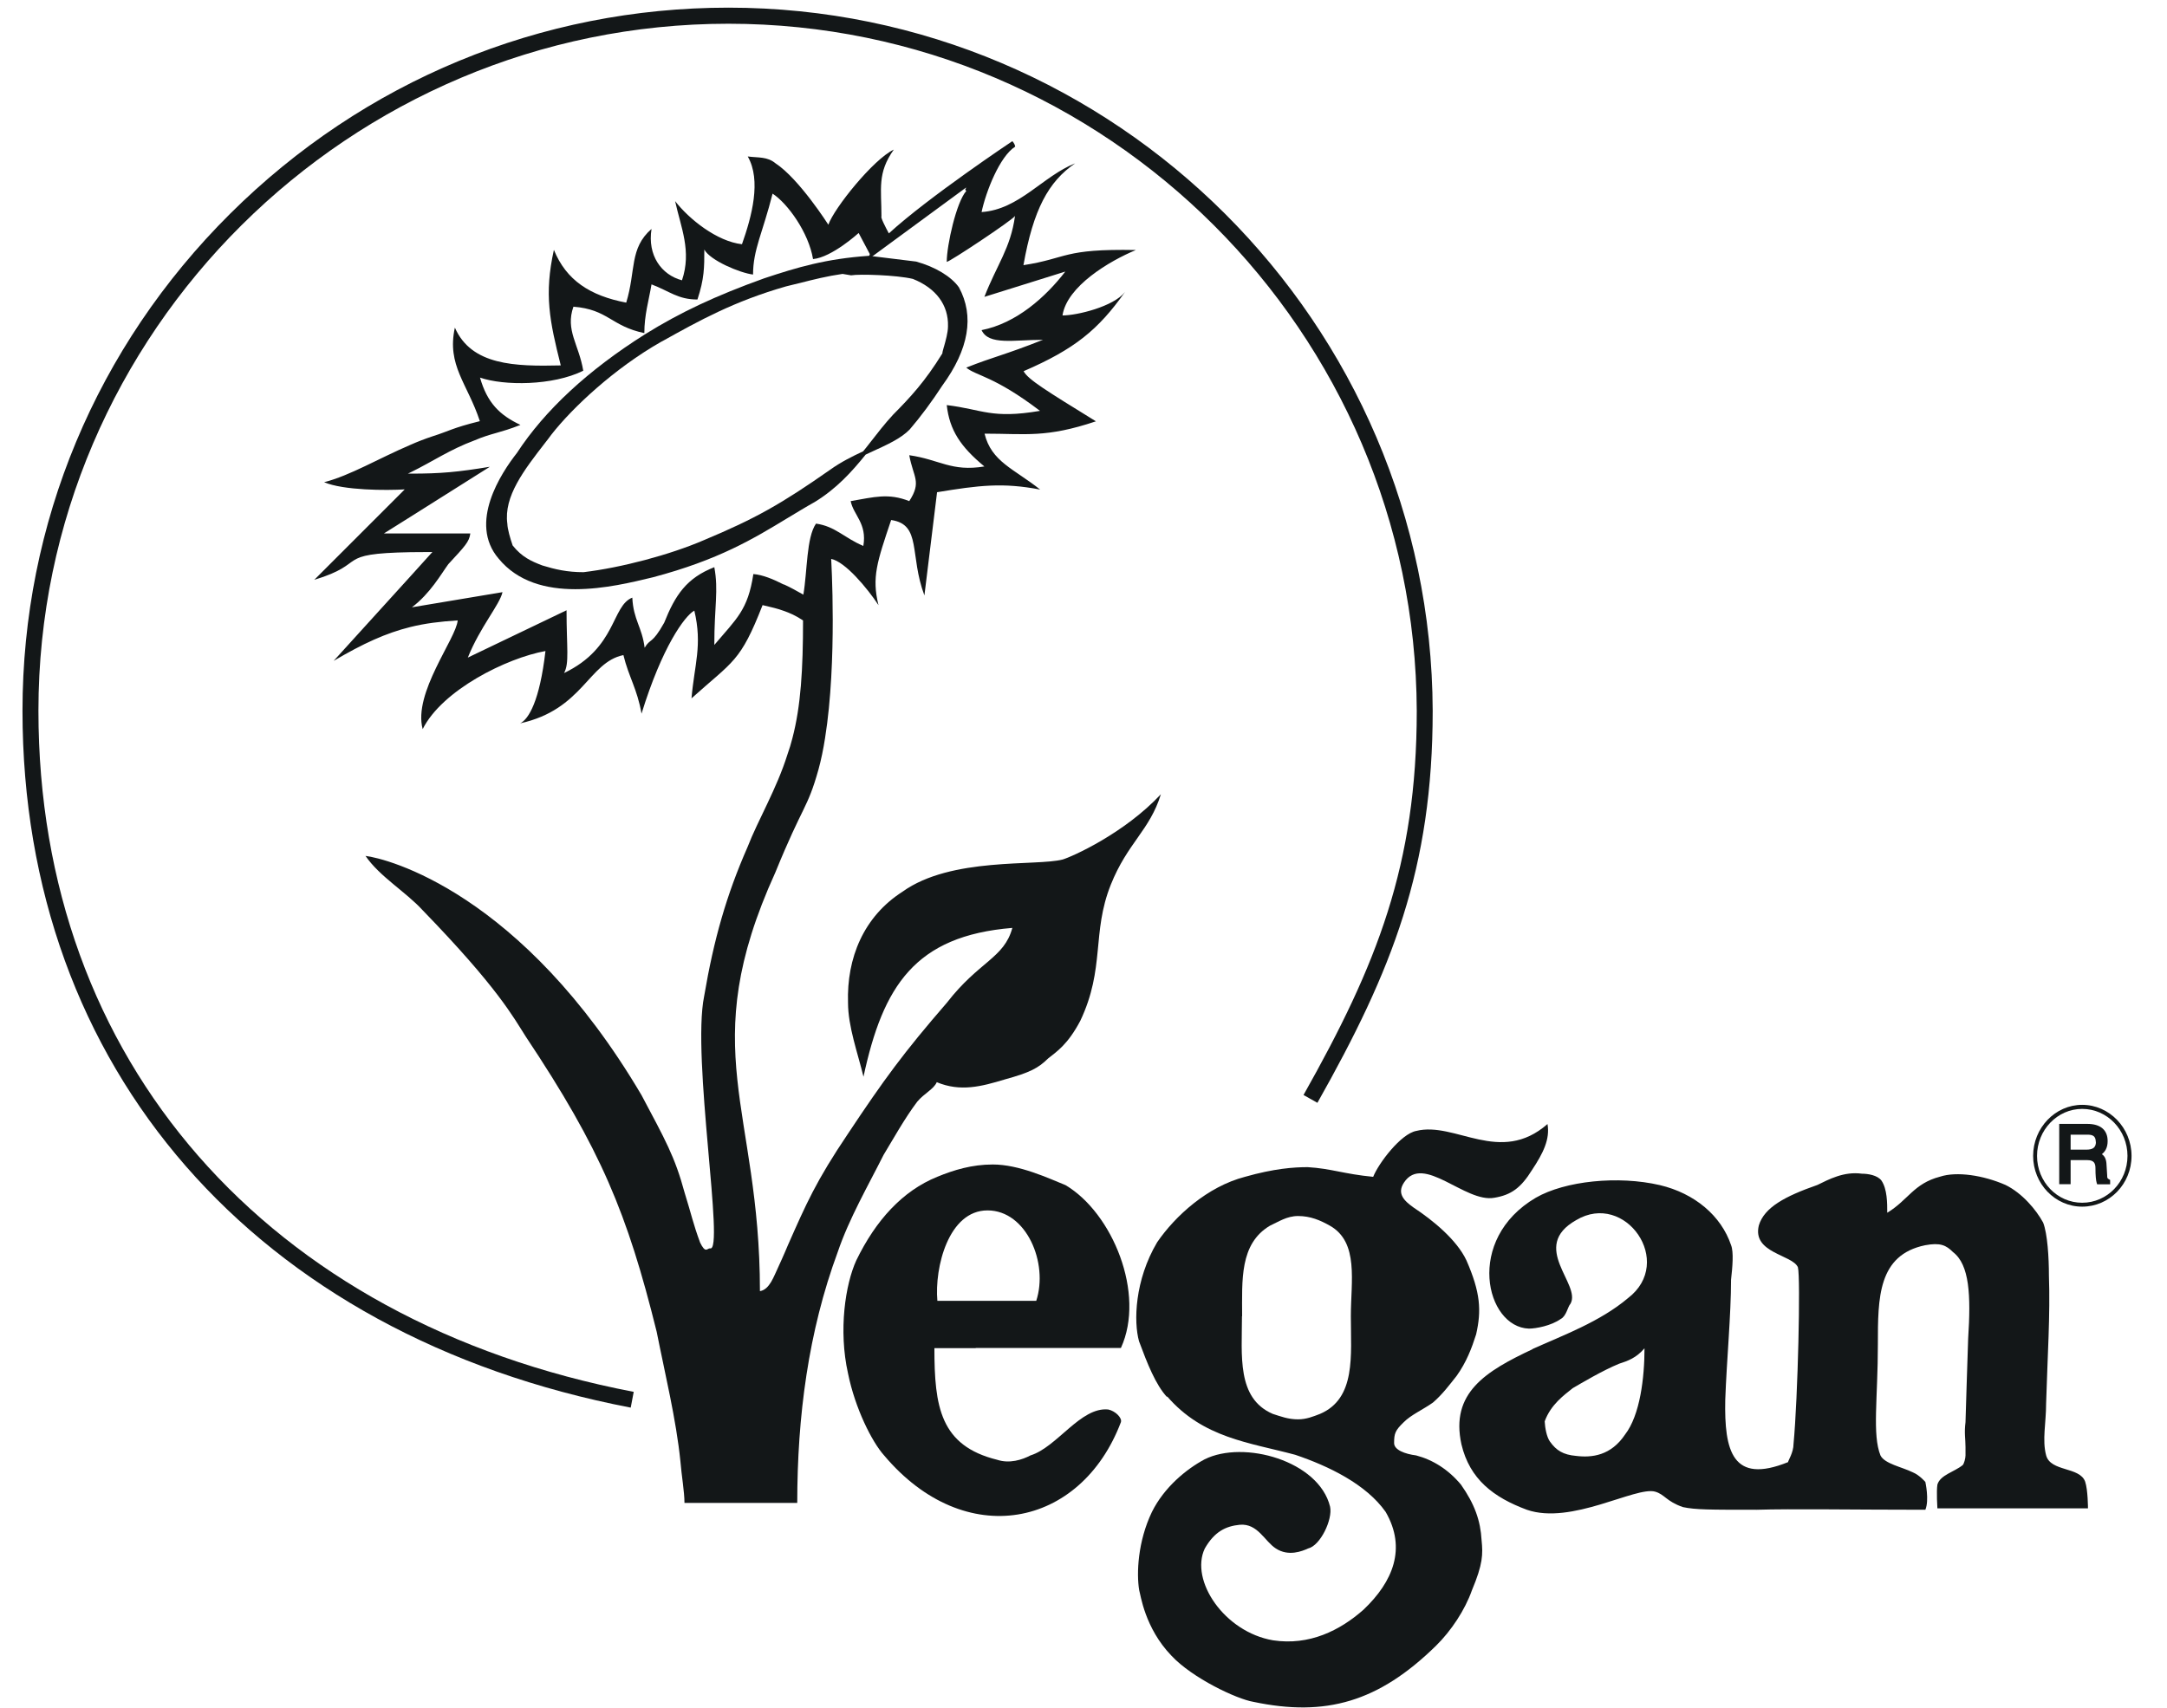
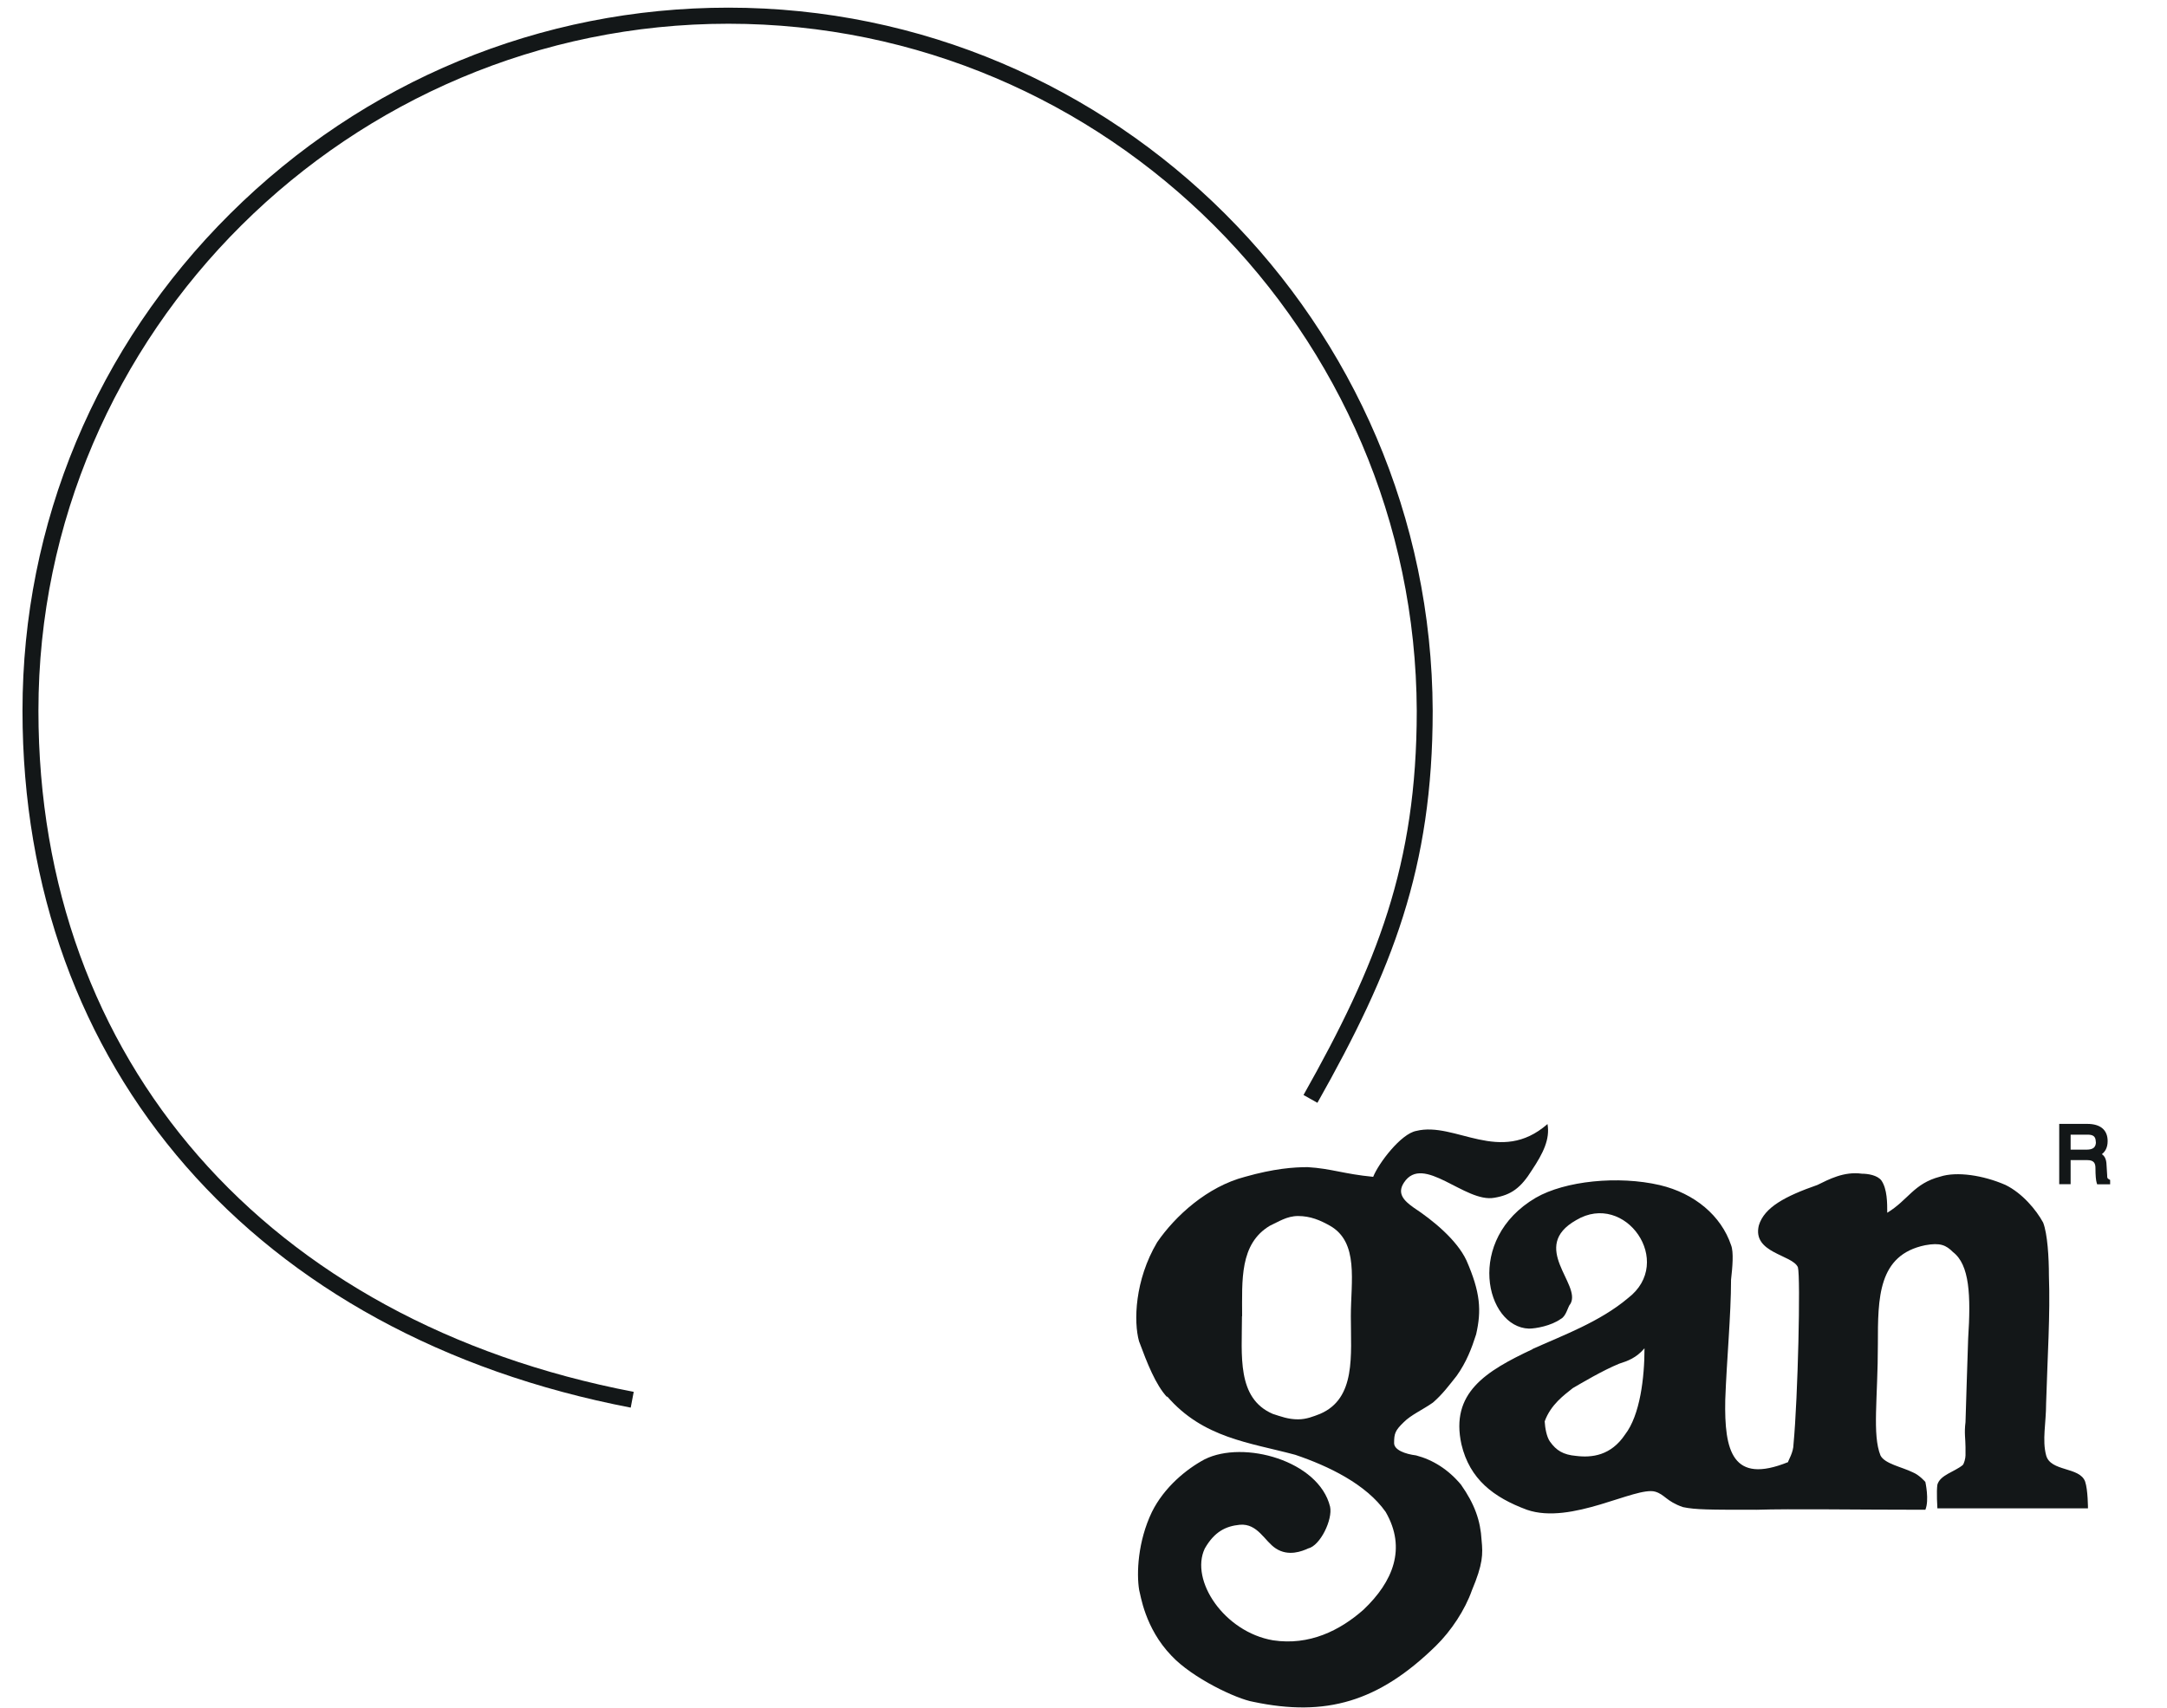
<svg xmlns="http://www.w3.org/2000/svg" viewBox="0 0 138.73 109.35" data-name="—ÎÓÈ_1" id="_ÎÓÈ_1">
  <defs>
    <style>
      .cls-1 {
        fill-rule: evenodd;
      }

      .cls-1, .cls-2 {
        fill: #131718;
        stroke-width: 0px;
      }
    </style>
  </defs>
  <path d="M40.38,90.14C16.36,85.52,1.44,68.42,1.44,45.51c0-11.99,4.72-23.3,13.29-31.82C23.29,5.18,34.62.49,46.63.49c24.77,0,45,20.2,45.09,45.02,0,10.1-2.59,16.62-7.38,25.11l-.89-.5c4.7-8.34,7.25-14.73,7.25-24.6-.09-24.26-19.86-44-44.07-44S2.46,21.25,2.46,45.51c0,22.39,14.6,39.11,38.11,43.62l-.19,1Z" class="cls-2" />
  <g>
    <path d="M135.02,75.52c-.11-.06-.12-.08-.12-.26l-.04-.65c-.01-.41-.14-.59-.3-.7.19-.15.37-.39.37-.84,0-.71-.46-1.1-1.3-1.1h-1.8v3.86h.73v-1.54h1.07c.43,0,.52.21.52.52,0,.46.03.78.08.94l.03.09h.83v-.28l-.07-.04ZM134.18,73.12c0,.35-.18.5-.61.5h-1.01v-.96h1.08c.32,0,.53.08.53.46Z" class="cls-2" />
-     <path d="M133.3,77.27c-1.73,0-3.14-1.46-3.14-3.25s1.41-3.27,3.14-3.27,3.16,1.47,3.16,3.27-1.42,3.25-3.16,3.25ZM133.3,71.01c-1.59,0-2.89,1.35-2.89,3.01s1.29,3,2.89,3,2.9-1.34,2.9-3-1.3-3.01-2.9-3.01Z" class="cls-2" />
  </g>
  <g>
-     <path d="M61.39,18.4c-.49-.69-1.51-1.31-2.74-1.65l-2.77-.34-.22-.03h-.01c-2.78.19-4.61.74-6.72,1.44-3.12,1.12-5.39,2.19-7.61,3.57-3.67,2.31-6.44,4.88-8.23,7.62-1,1.27-3.12,4.48-1.17,6.76,1.23,1.5,3.06,1.96,4.91,1.96s3.67-.45,4.96-.76c4.23-1.12,6.46-2.48,8.62-3.79.57-.34,1.15-.7,1.76-1.04,1.4-.86,2.37-1.94,3.25-3.03.15-.07.29-.13.43-.2.94-.43,1.83-.83,2.39-1.41.69-.8,1.43-1.8,2.08-2.8,1.71-2.34,2.07-4.46,1.07-6.3ZM60.43,22.2c-.06.22-.1.35-.1.43-1.11,1.8-2.04,2.8-3.15,3.92h0c-.53.57-1,1.18-1.46,1.77-.15.19-.3.39-.46.58-.69.32-1.43.69-2.1,1.17-3.14,2.2-4.8,3.14-8.1,4.52-2.18.94-5.28,1.76-7.7,2.05-1.06,0-1.82-.18-2.64-.43-.71-.27-1.31-.54-1.9-1.28-.16-.46-.33-1.05-.34-1.39-.24-1.75,1.06-3.43,2.44-5.21.13-.17.26-.33.38-.5,1.36-1.74,4.05-4.25,7.02-5.94l.08-.04c2.35-1.31,4.57-2.55,7.92-3.51.3-.07.59-.15.9-.22.86-.22,1.74-.44,2.72-.58l.54.09h.02c.52-.09,2.89-.02,3.94.23,1.48.59,2.29,1.67,2.25,3.04,0,.39-.15.92-.26,1.31Z" class="cls-2" />
    <g>
      <path d="M98.08,86.4c1.95-.88,4.34-1.75,6.14-3.27,3.03-2.31-.18-6.87-3.31-5-3.03,1.71.35,4.11-.37,5.36-.17.17-.26.79-.62.97-.61.44-1.6.62-2.04.62-2.77-.09-4.11-5.71.44-8.38,1.87-1.08,5.27-1.43,7.94-.81,2.24.53,3.93,1.97,4.56,3.84.18.44.09,1.43,0,2.22,0,2.24-.28,5.18-.37,7.68-.07,3.29.46,5.44,4.02,4,0-.09.35-.62.35-1.16.28-2.94.46-10.69.28-11.32-.35-.81-2.94-.9-2.5-2.68.35-1.16,1.69-1.87,3.75-2.59.72-.35,1.69-.88,2.85-.72.37,0,.99.09,1.25.44.37.55.37,1.43.37,2.06,1.34-.81,1.69-1.87,3.38-2.31,1.07-.35,2.77-.09,4.19.53,1.08.53,1.97,1.6,2.41,2.41.28.72.37,2.24.37,3.4.09,2.5-.09,5.16-.18,8.19,0,1.25-.26,2.33,0,3.31.28,1.07,2.15.72,2.5,1.69.18.53.18,1.71.18,1.71h-9.64s-.07-1.08,0-1.52c.18-.62,1.08-.81,1.62-1.25.09-.09.18-.44.18-.62v-.53c0-.53-.09-.9,0-1.6.07-2.06.07-2.59.17-5.36.18-2.76.09-4.72-.97-5.53-.44-.44-.81-.62-1.78-.44-3.03.62-3.03,3.38-3.03,6.34,0,3.47-.37,5.79.17,7.13.28.53,1.34.72,2.06,1.07.44.18.81.62.81.62,0,0,.26,1.16,0,1.78-4.56,0-8.56-.07-10.8,0-3.03,0-3.91,0-4.72-.17-1.07-.37-1.16-.81-1.78-.99-1.25-.35-5.36,2.15-8.21,1.16-2.13-.79-3.66-1.95-4.19-4.19-.72-3.29,1.54-4.68,4.57-6.1ZM99.24,92.33c.39.55.84.83,1.65.9,1.03.13,2.24-.02,3.14-1.36.97-1.25,1.25-3.66,1.25-5.53-.53.62-1.07.81-1.63.99-1.07.44-2.39,1.23-2.96,1.56-.55.44-1.41,1.05-1.8,2.13.02.4.12.99.34,1.3Z" class="cls-1" />
-       <path d="M74.72,89.45h-.02c-.72-.79-1.25-2.13-1.78-3.56-.35-1.25-.28-3.91,1.16-6.34,1.16-1.69,3.21-3.56,5.62-4.19,1.87-.53,3.12-.62,4.02-.62,1.51.09,2.31.44,4.19.62.35-.88,1.78-2.76,2.76-2.94,2.5-.62,5.36,2.22,8.4-.44.17.97-.28,1.87-.99,2.94-.72,1.16-1.34,1.6-2.41,1.78-1.87.35-4.56-2.85-5.79-.97-.46.7,0,1.16.62,1.6,1.23.81,2.76,2.06,3.38,3.38.9,2.06.97,3.21.62,4.74-.28.88-.62,1.78-1.25,2.66-.44.55-.9,1.18-1.52,1.71-.62.44-1.41.79-1.86,1.25-.55.53-.62.72-.62,1.34,0,.44.7.7,1.41.79,1.07.28,2.06.9,2.87,1.87.88,1.25,1.25,2.31,1.32,3.56.09.9.09,1.52-.62,3.21-.44,1.25-1.32,2.59-2.31,3.56-3.66,3.58-7.04,4.56-11.68,3.58-1.07-.18-3.91-1.52-5.25-2.96-1.71-1.78-1.97-3.91-2.06-4.19-.18-1.07-.09-3.12.81-5,.79-1.6,2.22-2.76,3.38-3.38,2.5-1.25,7.31.09,8.03,3.03.18.81-.62,2.5-1.41,2.68-.37.17-1.25.53-2.06,0-.72-.46-1.16-1.62-2.31-1.52-.9.09-1.62.44-2.24,1.52-.97,2.04,1.25,5.35,4.37,5.88,2.31.35,4.28-.62,5.8-1.97,1.87-1.78,2.76-3.91,1.41-6.25-1.25-1.78-3.66-2.94-5.79-3.66-2.94-.79-5.9-1.07-8.21-3.75h.02ZM79.51,84.29c0,2.5-.35,5.25,1.97,6.25.53.17.99.35,1.62.35.53,0,.97-.18,1.41-.35,2.31-.99,1.97-3.75,1.97-6.25,0-2.24.53-4.74-1.34-5.8-.62-.35-1.25-.62-2.04-.62-.72,0-1.25.37-1.8.62-1.95,1.16-1.78,3.49-1.78,5.8Z" class="cls-1" />
-       <path d="M62.47,86.33h-2.65c0,3.75.37,6.25,4.02,7.15.79.26,1.6,0,2.13-.28,1.71-.53,3.21-3.12,4.98-2.94.44.09.9.53.81.81-2.57,6.78-9.98,8.28-15.16,2.13-.79-.88-1.86-3.03-2.31-5.25-.62-2.77-.17-5.71.53-7.24,1.25-2.57,2.96-4.45,5.18-5.35,1.07-.44,2.22-.79,3.56-.79,1.69,0,3.56.88,4.65,1.32,3.01,1.78,5.14,6.96,3.55,10.43h-9.3ZM66.34,83.3c.79-2.41-.62-5.79-3.12-5.79s-3.4,3.66-3.21,5.79h6.34Z" class="cls-1" />
-       <path d="M68.03,55.04c-1.69.44-7.13-.18-10.25,2.06-2.5,1.6-3.58,4.26-3.49,7.11,0,1.53.62,3.21.99,4.74,1.25-5.8,3.29-9.02,9.53-9.53-.53,1.95-2.13,2.13-4.19,4.79-2.78,3.21-4.02,4.91-6.34,8.4-2.04,3.03-2.66,4.46-3.84,7.13,0,0-.26.63-.63,1.43-.26.53-.53,1.41-1.16,1.51,0-11.77-4.19-15.43.99-26.82,1.78-4.37,2.04-4.02,2.76-6.59.17-.62.31-1.3.42-2.01.79-4.92.39-11.47.39-11.47.9.18,2.31,1.87,3.03,2.96-.44-1.78-.09-2.77.81-5.45,1.96.28,1.16,2.24,2.13,4.83l.81-6.61c2.68-.44,4.19-.63,6.6-.17-1.69-1.34-3.12-1.78-3.56-3.58,2.68,0,3.93.28,7.13-.79-3.19-1.97-4.35-2.68-4.63-3.21,3.26-1.41,4.77-2.64,6.49-5.07-.73.93-3.06,1.5-4,1.5.28-1.87,3.01-3.49,4.7-4.19-4.7-.09-4.35.53-7.2.97.63-3.56,1.6-5.35,3.31-6.52-2.06.81-3.58,2.96-5.99,3.12.28-1.32,1.16-3.56,2.15-4.19,0-.09-.09-.26-.18-.35,0,0-5.37,3.58-7.9,5.9,0,0,0,0,0,0h-.01s0,0,0,0c-.2-.37-.54-1.03-.47-1.08,0-1.78-.28-2.77.79-4.28-1.32.63-3.82,3.75-4.19,4.81,0,0-1.87-2.94-3.38-3.93-.53-.44-1.08-.35-1.78-.44.88,1.53.26,3.84-.37,5.62-1.6-.18-3.38-1.6-4.28-2.76.37,1.69,1.07,3.2.44,5.07-1.32-.35-2.22-1.6-1.95-3.29-1.43,1.25-.99,2.66-1.62,4.72-2.31-.44-3.84-1.43-4.63-3.38-.63,2.85-.28,4.54.44,7.4-2.94.07-5.72,0-6.78-2.42-.53,2.42.81,3.58,1.6,5.99-1.78.44-1.95.63-3.03.97-.48.16-.95.34-1.4.54-2.06.88-3.87,1.97-5.54,2.4,1.25.53,4,.53,5.16.46l-5.79,5.79c3.52-1.07,1.21-1.68,6.16-1.77.42,0,.88-.01,1.4-.01l-1.4,1.55-4.92,5.42c1.9-1.12,3.35-1.78,4.92-2.17.93-.23,1.89-.35,3.02-.42-.09,1.16-2.87,4.65-2.24,6.96,1.25-2.5,5.37-4.55,7.86-5-.37,3.21-1.08,4.37-1.62,4.63,4.02-.88,4.37-3.91,6.61-4.37.35,1.43.88,2.15,1.16,3.75,1.32-4.28,2.76-6.25,3.38-6.6.53,2.22,0,3.47-.18,5.62,2.68-2.41,3.12-2.31,4.55-5.97.55.13.96.22,1.36.37.37.13.75.29,1.23.61,0,3.13-.14,5.48-.68,7.54-.09.35-.19.69-.31,1.02-.7,2.24-1.88,4.19-2.57,5.97-1.34,3.05-2.15,5.88-2.77,9.53-.81,3.93,1.34,16.49.37,16.15-.18,0-.28.35-.63-.37-.46-1.25-.55-1.78-.99-3.19-.63-2.33-1.25-3.4-2.76-6.25-7.68-13.01-16.33-15.16-17.67-15.32.9,1.32,2.59,2.31,3.65,3.47,4.83,4.98,5.81,6.85,6.61,8.1,4.81,7.22,6.5,11.32,8.38,18.9.53,2.68,1.25,5.62,1.52,8.3.07.88.26,1.96.26,2.66h7.22c0-5.53.71-10.97,2.59-16.06.72-2.13,1.96-4.28,2.94-6.23.55-.9,1.34-2.33,2.15-3.4.44-.53,1.07-.81,1.25-1.25,1.52.63,2.85.28,4.37-.18,1.6-.44,2.13-.72,2.76-1.34.55-.44,1.25-.88,2.06-2.41,1.6-3.38.72-5.62,1.95-8.71,1.07-2.68,2.5-3.49,3.21-5.8-2.33,2.5-5.69,4.01-6.32,4.19ZM50.19,37.44c-.68-.35-1.36-.63-1.96-.68-.35,2.31-1.07,2.85-2.5,4.54,0-2.5.28-3.47,0-4.98-1.78.7-2.5,1.78-3.21,3.56-.79,1.41-.88.97-1.25,1.6-.17-1.34-.72-1.78-.79-3.21-1.34.53-.99,3.21-4.37,4.83.35-.63.16-1.62.16-4.02l-6.32,3.03c.79-1.97,2.04-3.38,2.22-4.19l-5.8.97c1.17-.88,1.87-2.13,2.33-2.76,1.07-1.16,1.34-1.43,1.41-1.97h-5.53l1.72-1.08,5.06-3.19c-2.06.34-3.13.44-5.06.44h-.19c.07-.03.13-.06.19-.09,1.41-.69,2.47-1.44,4.08-2.04,1.07-.46,1.6-.46,2.94-.99-1.34-.63-2.13-1.42-2.59-3.03,1.53.53,4.65.53,6.61-.44-.28-1.69-1.16-2.59-.63-4.1,2.22.17,2.41,1.25,4.54,1.69,0-1.16.28-2.06.46-3.12,1.16.44,1.69.97,2.94.97.44-1.34.44-2.04.44-3.2.37.7,2.31,1.51,3.12,1.6,0-1.6.62-2.68,1.25-5.18.97.63,2.31,2.5,2.59,4.19,1.21-.11,2.92-1.67,2.92-1.67l.71,1.34v.04s-.02.05-.03.07c-.03.08-.05.16-.04.22l.26-.19,5.95-4.37c.17,0-.15.02.04.2-.63.7-1.25,3.47-1.25,4.54.18,0,4.19-2.66,4.37-2.94-.28,2.06-1.16,3.12-1.96,5.18l5.18-1.62c-1.25,1.62-3.12,3.31-5.36,3.75.46.99,2.06.62,3.93.62-2.5.99-3.12,1.07-4.91,1.78.63.53,1.78.53,4.72,2.77-3.12.53-3.66-.09-5.97-.37.18,1.62.9,2.68,2.41,3.93-2.13.35-2.85-.44-4.81-.72.26,1.43.81,1.69,0,2.94-1.34-.53-2.24-.26-3.75,0,.18.9,1.06,1.43.81,2.87-1.25-.53-1.78-1.25-3.03-1.43-.62.9-.55,3.03-.81,4.55-.39-.22-.81-.46-1.25-.66Z" class="cls-1" />
+       <path d="M74.72,89.45h-.02c-.72-.79-1.25-2.13-1.78-3.56-.35-1.25-.28-3.91,1.16-6.34,1.16-1.69,3.21-3.56,5.62-4.19,1.87-.53,3.12-.62,4.02-.62,1.51.09,2.31.44,4.19.62.35-.88,1.78-2.76,2.76-2.94,2.5-.62,5.36,2.22,8.4-.44.17.97-.28,1.87-.99,2.94-.72,1.16-1.34,1.6-2.41,1.78-1.87.35-4.56-2.85-5.79-.97-.46.7,0,1.16.62,1.6,1.23.81,2.76,2.06,3.38,3.38.9,2.06.97,3.21.62,4.74-.28.88-.62,1.78-1.25,2.66-.44.55-.9,1.18-1.52,1.71-.62.44-1.41.79-1.86,1.25-.55.53-.62.72-.62,1.34,0,.44.7.7,1.41.79,1.07.28,2.06.9,2.87,1.87.88,1.25,1.25,2.31,1.32,3.56.09.9.09,1.52-.62,3.21-.44,1.25-1.32,2.59-2.31,3.56-3.66,3.58-7.04,4.56-11.68,3.58-1.07-.18-3.91-1.52-5.25-2.96-1.71-1.78-1.97-3.91-2.06-4.19-.18-1.07-.09-3.12.81-5,.79-1.6,2.22-2.76,3.38-3.38,2.5-1.25,7.31.09,8.03,3.03.18.81-.62,2.5-1.41,2.68-.37.17-1.25.53-2.06,0-.72-.46-1.16-1.62-2.31-1.52-.9.09-1.62.44-2.24,1.52-.97,2.04,1.25,5.35,4.37,5.88,2.31.35,4.28-.62,5.8-1.97,1.87-1.78,2.76-3.91,1.41-6.25-1.25-1.78-3.66-2.94-5.79-3.66-2.94-.79-5.9-1.07-8.21-3.75h.02ZM79.51,84.29c0,2.5-.35,5.25,1.97,6.25.53.17.99.35,1.62.35.53,0,.97-.18,1.41-.35,2.31-.99,1.97-3.75,1.97-6.25,0-2.24.53-4.74-1.34-5.8-.62-.35-1.25-.62-2.04-.62-.72,0-1.25.37-1.8.62-1.95,1.16-1.78,3.49-1.78,5.8" class="cls-1" />
    </g>
  </g>
</svg>